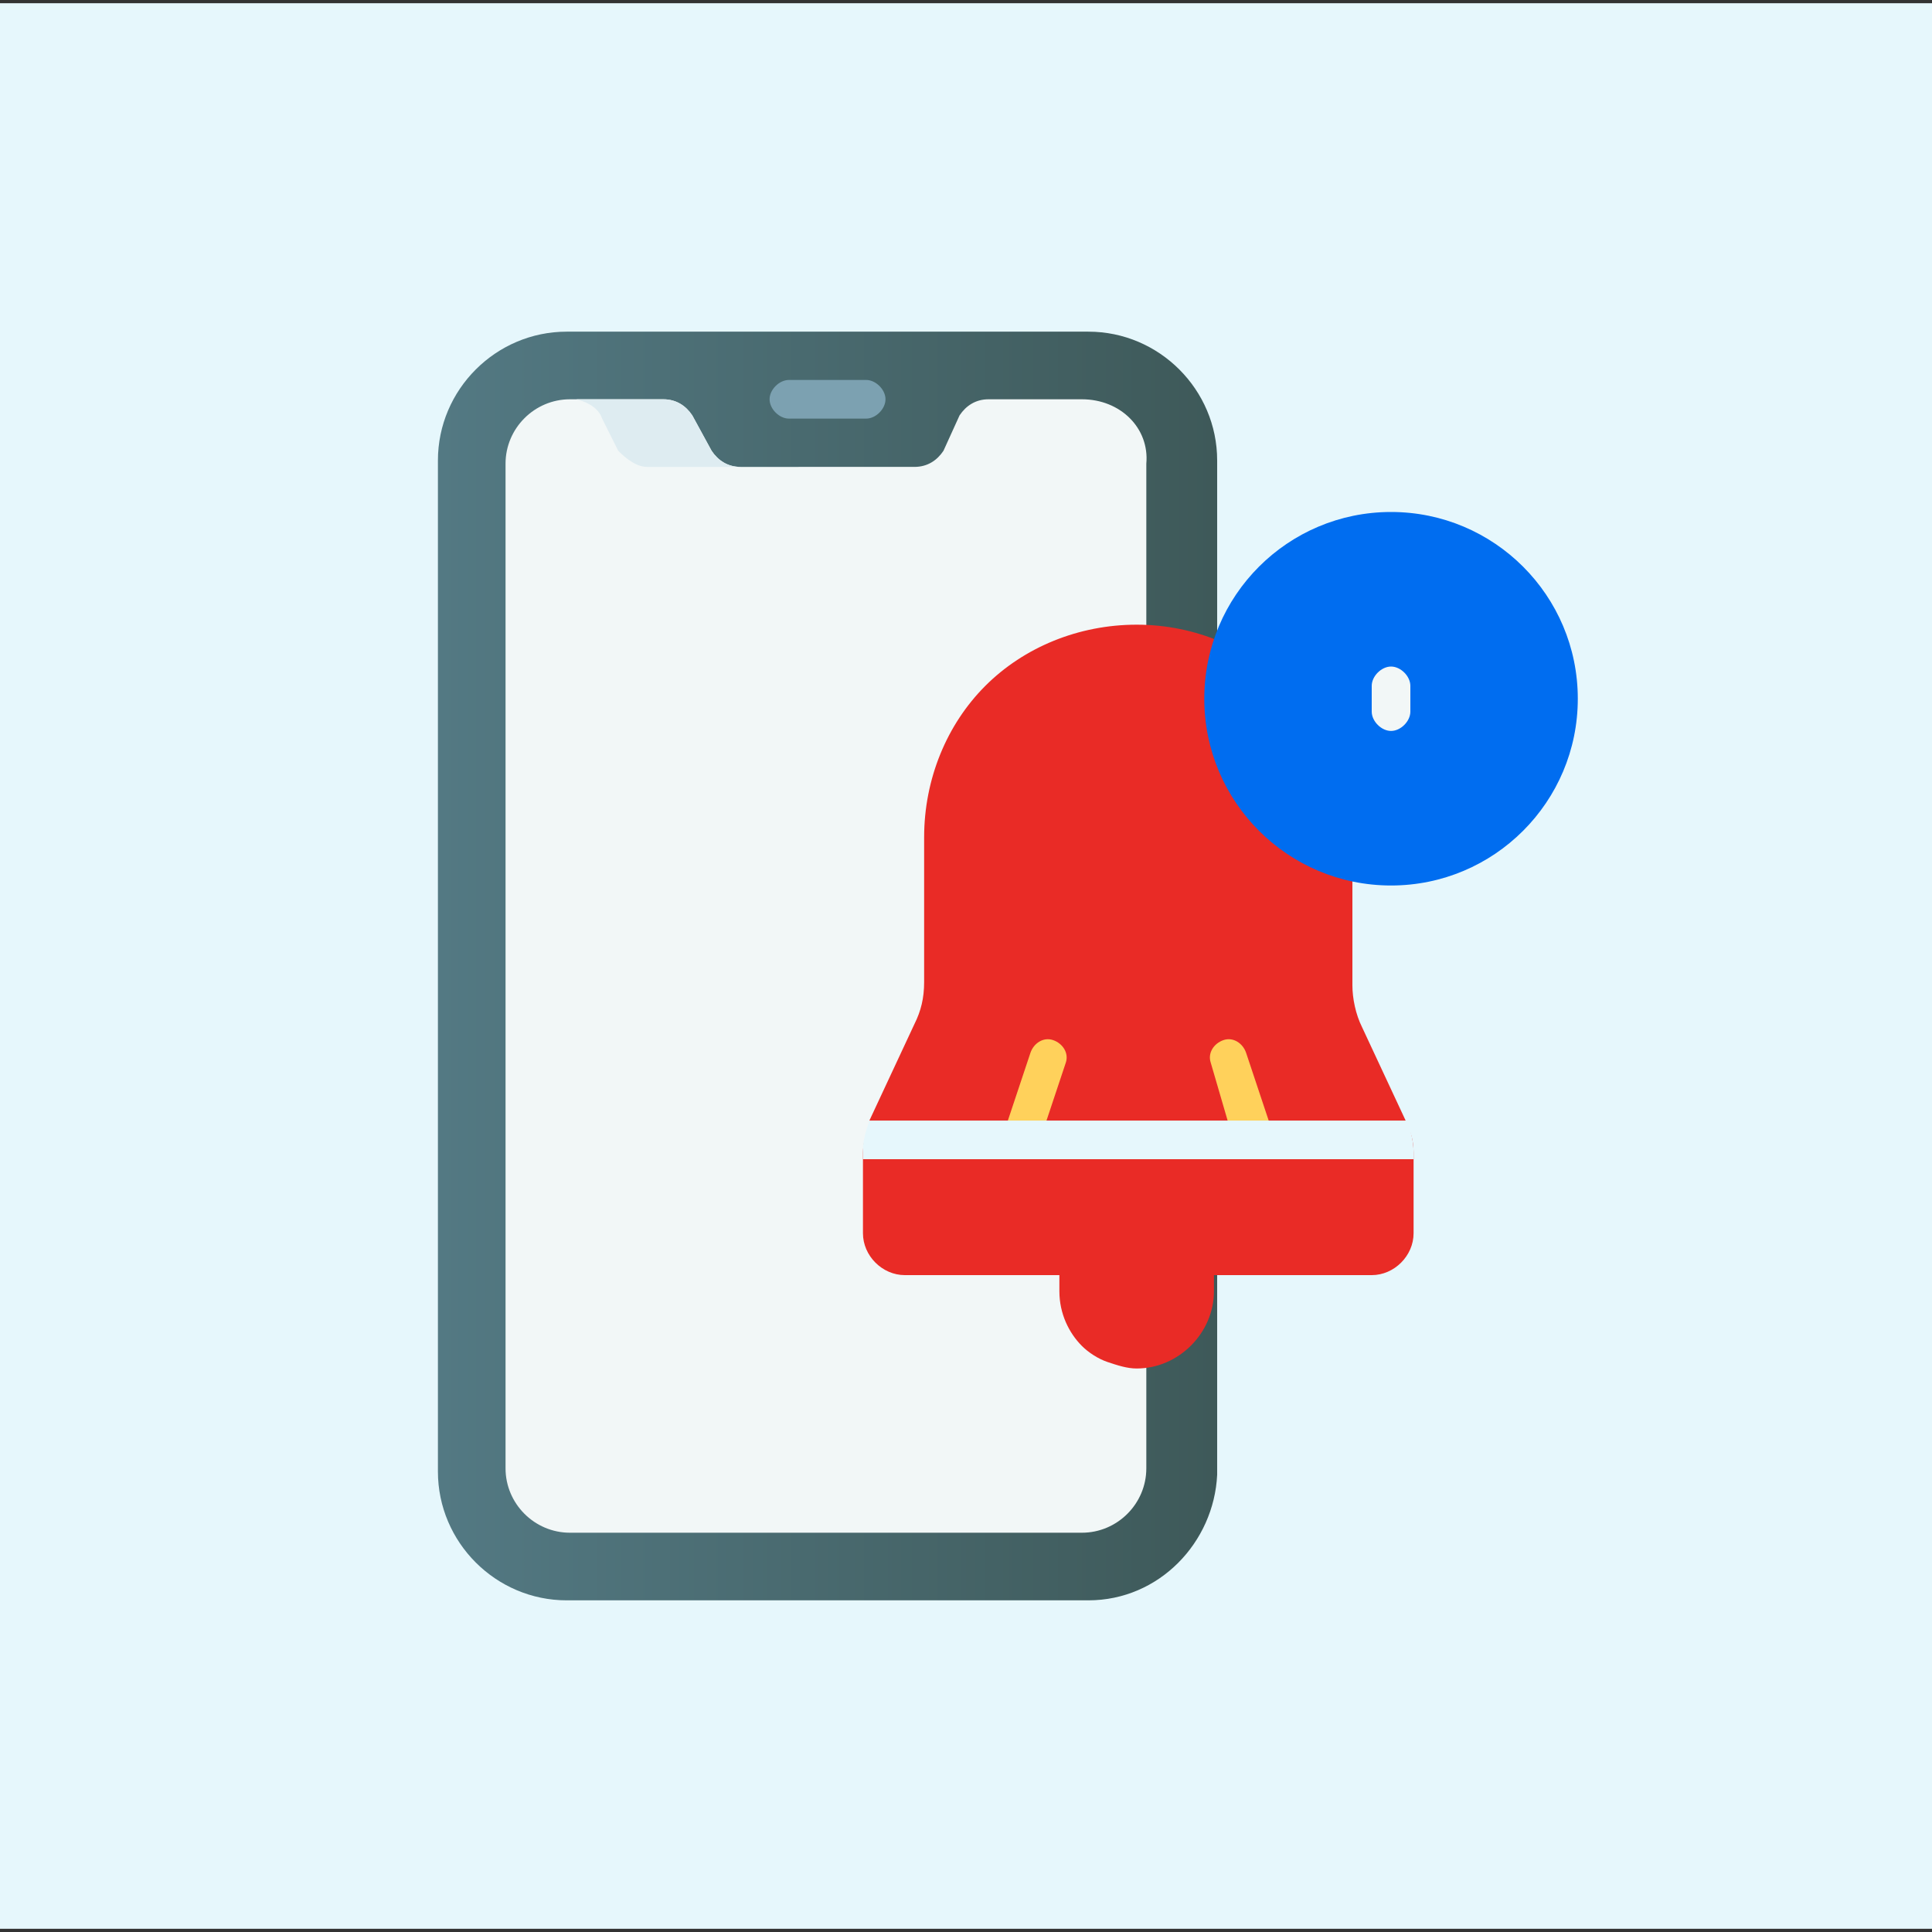
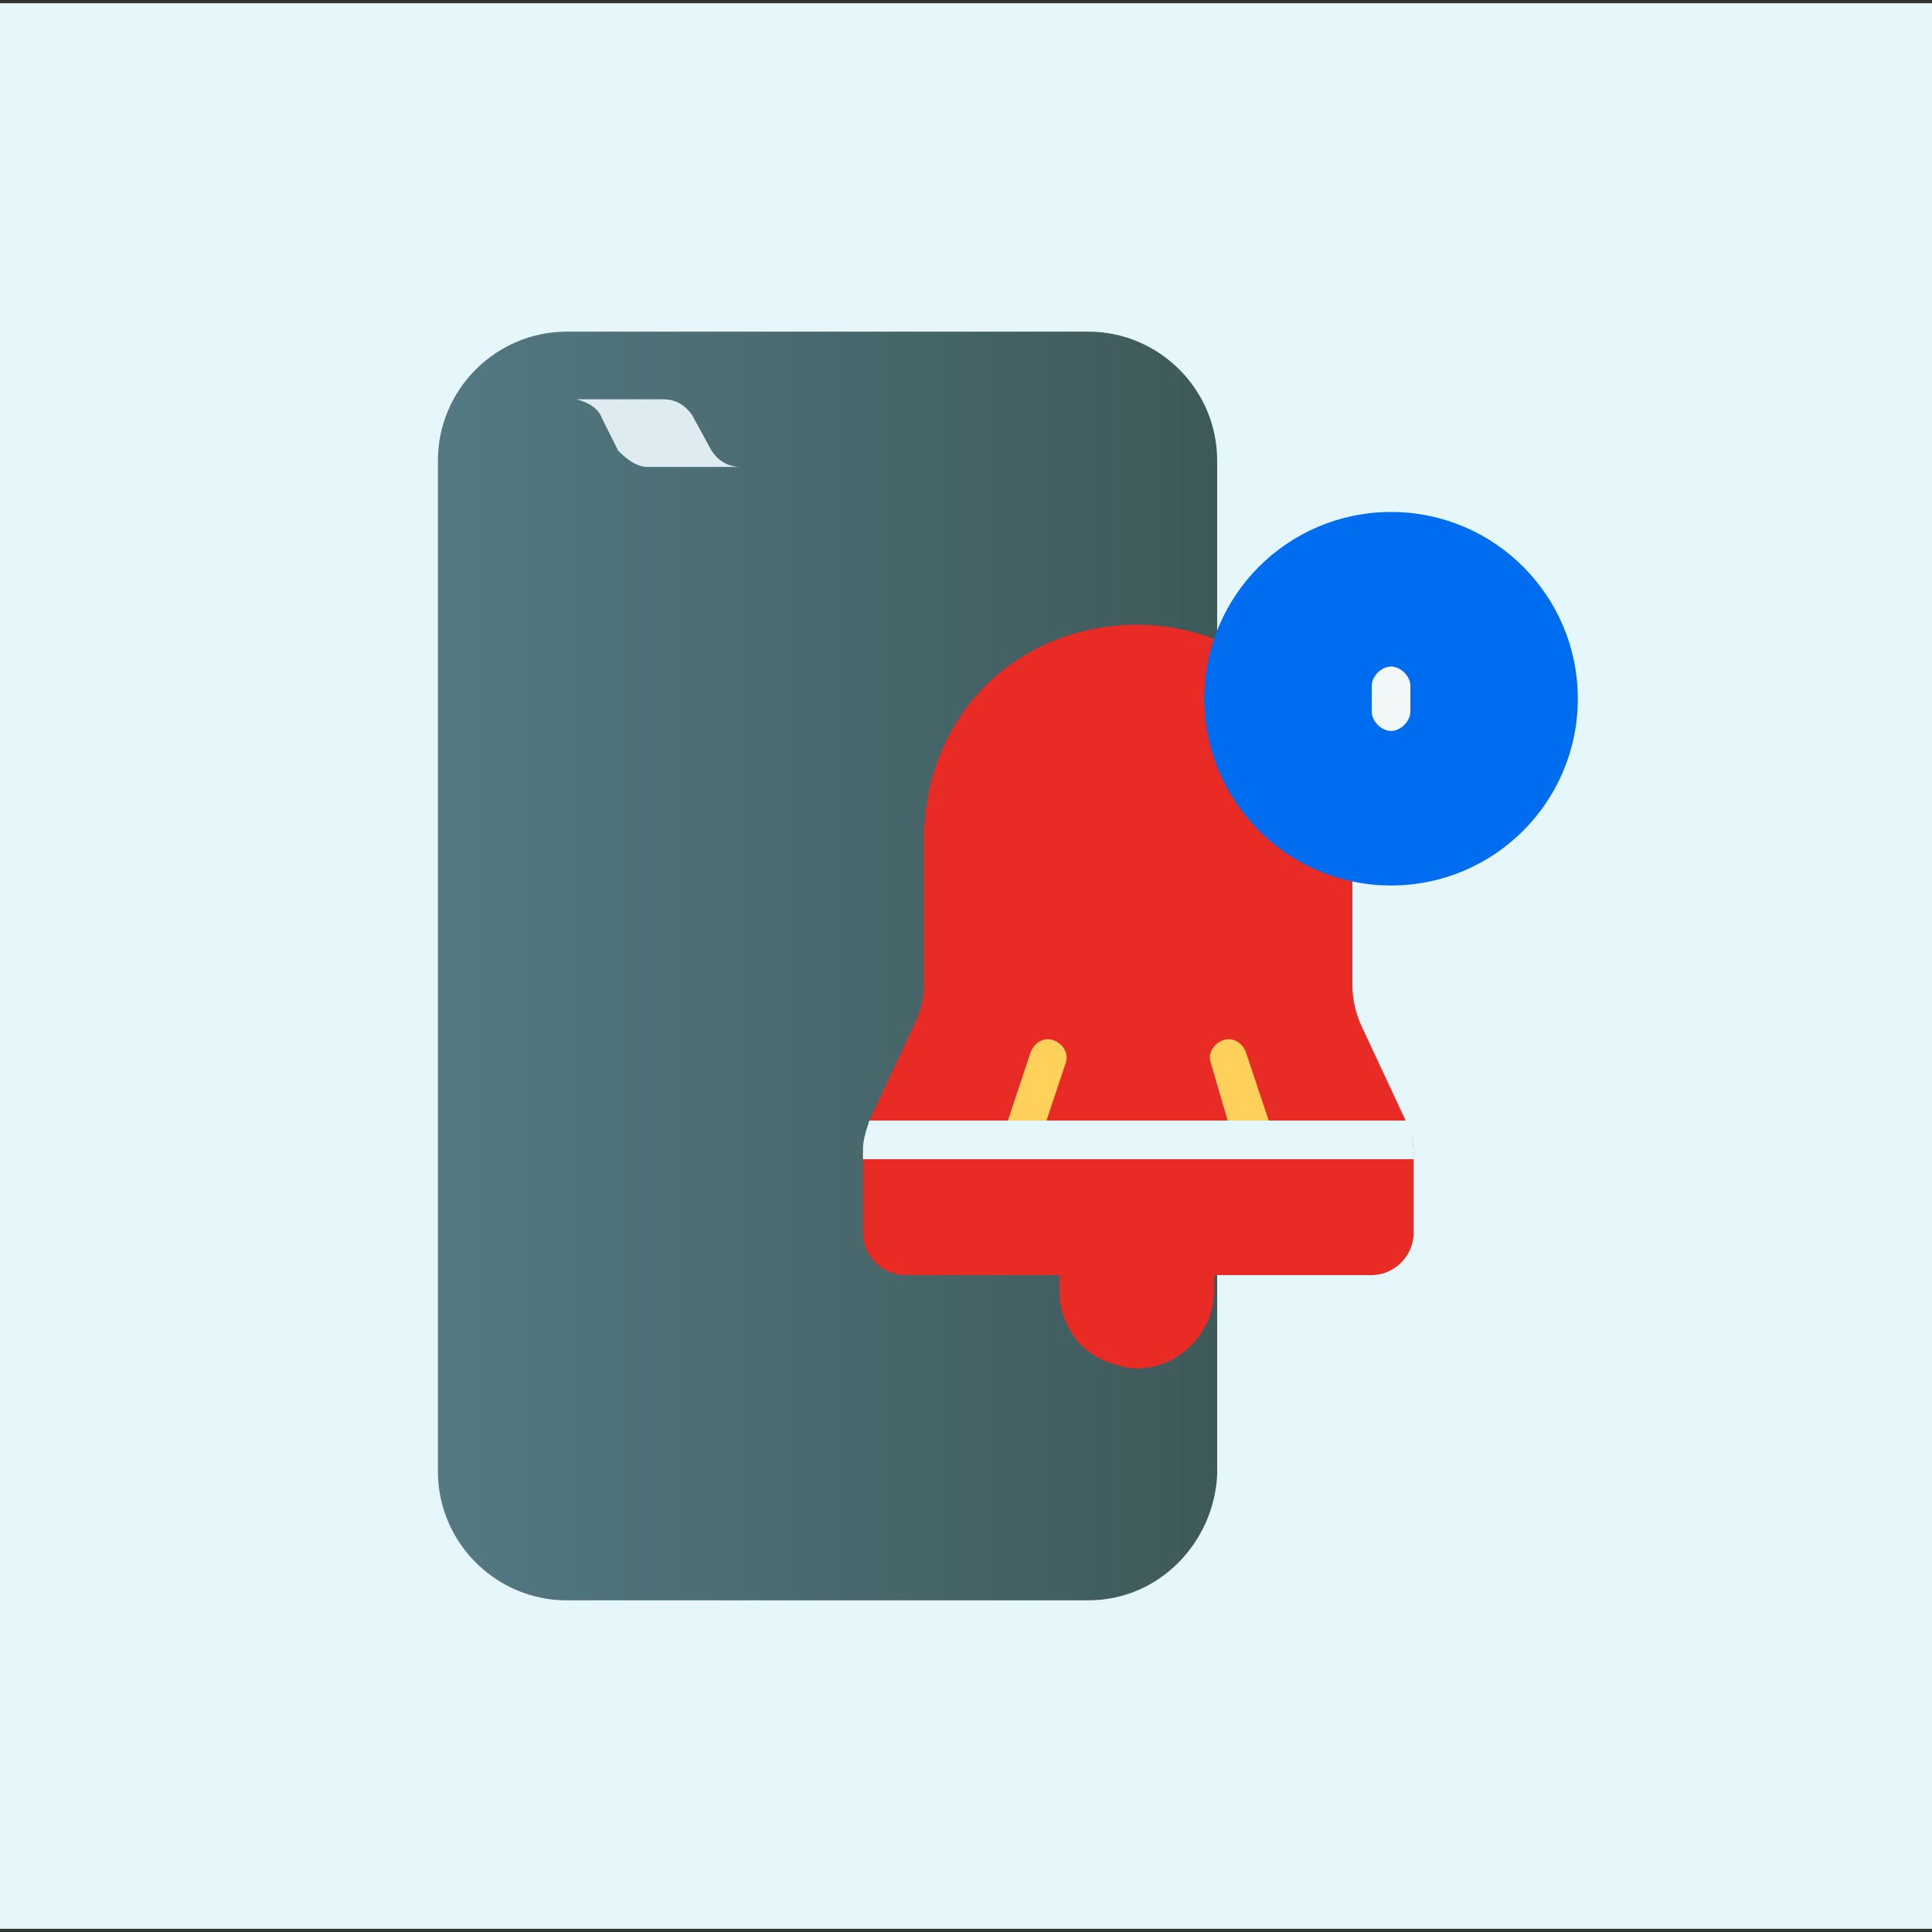
<svg xmlns="http://www.w3.org/2000/svg" version="1.1" id="Capa_1" x="0px" y="0px" width="60px" height="60px" viewBox="0 0 60 60" style="enable-background:new 0 0 60 60;" xml:space="preserve">
  <rect x="0" y="0" width="60" height="60" fill="#333333" stroke="none" />
  <style type="text/css">
	.st0{fill:#E6F7FC;}
	.st1{fill:url(#SVGID_1_);}
	.st2{fill:#F2F7F7;}
	.st3{fill:#DEECF1;}
	.st4{fill:#7CA1B1;}
	.st5{fill:#E92B26;}
	.st6{fill:#006DF0;}
	.st7{fill:#FFD15B;}
</style>
  <rect y="0.1" class="st0" width="60" height="59.8" />
  <linearGradient id="SVGID_1_" gradientUnits="userSpaceOnUse" x1="13.647" y1="30" x2="37.743" y2="30">
    <stop offset="0" style="stop-color:#537983" />
    <stop offset="1" style="stop-color:#3E5959" />
  </linearGradient>
  <path class="st1" d="M33.8,49.7H17.6c-2.2,0-4-1.8-4-4V14.3c0-2.2,1.8-4,4-4h16.2c2.2,0,4,1.8,4,4v31.5C37.7,47.9,36,49.7,33.8,49.7  z" />
-   <path class="st2" d="M33.6,12.4h-2.9c-0.4,0-0.7,0.2-0.9,0.5L29.3,14c-0.2,0.3-0.5,0.5-0.9,0.5H23c-0.4,0-0.7-0.2-0.9-0.5l-0.6-1.1  c-0.2-0.3-0.5-0.5-0.9-0.5h-2.9c-1.1,0-2,0.9-2,2v31.2c0,1.1,0.9,2,2,2h15.9c1.1,0,2-0.9,2-2V14.4C35.7,13.3,34.8,12.4,33.6,12.4z" />
  <path class="st3" d="M20.1,14.5H23c-0.4,0-0.7-0.2-0.9-0.5l-0.6-1.1c-0.2-0.3-0.5-0.5-0.9-0.5h-2.7c0.4,0.1,0.7,0.3,0.8,0.6l0.5,1  C19.5,14.3,19.8,14.5,20.1,14.5z" />
-   <path class="st4" d="M26.9,13h-2.4c-0.3,0-0.6-0.3-0.6-0.6s0.3-0.6,0.6-0.6h2.4c0.3,0,0.6,0.3,0.6,0.6S27.2,13,26.9,13z" />
  <path class="st5" d="M37.7,39.5v0.6c0,1.3-1.1,2.4-2.4,2.4c-0.3,0-0.6-0.1-0.9-0.2c-0.3-0.1-0.6-0.3-0.8-0.5c-0.4-0.4-0.7-1-0.7-1.7  v-0.6l2.4-0.6l1.1,0.3L37.7,39.5z" />
  <path class="st5" d="M43.9,35.8v2.5c0,0.7-0.6,1.3-1.3,1.3H28.1c-0.7,0-1.3-0.6-1.3-1.3v-2.5c0-0.3,0.1-0.6,0.2-0.9c0,0,0,0,0-0.1  l1.4-3c0.2-0.4,0.3-0.8,0.3-1.3V26c0-1.8,0.7-3.5,1.9-4.7c1.2-1.2,2.9-1.9,4.7-1.9c3.7,0,6.7,3,6.7,6.7v4.5c0,0.4,0.1,0.9,0.3,1.3  l1.4,3c0,0,0,0,0,0.1C43.8,35.1,43.9,35.4,43.9,35.8L43.9,35.8z" />
  <g>
    <circle class="st6" cx="43.2" cy="21.7" r="5.8" />
  </g>
  <g>
    <g>
      <path class="st2" d="M43.2,22.7c-0.3,0-0.6-0.3-0.6-0.6v-0.8c0-0.3,0.3-0.6,0.6-0.6s0.6,0.3,0.6,0.6v0.8    C43.8,22.4,43.5,22.7,43.2,22.7z" />
    </g>
  </g>
  <g>
    <g>
      <path class="st7" d="M31.8,35.8c-0.1,0-0.1,0-0.2,0c-0.3-0.1-0.5-0.4-0.4-0.7l0.8-2.4c0.1-0.3,0.4-0.5,0.7-0.4    c0.3,0.1,0.5,0.4,0.4,0.7l-0.8,2.4C32.3,35.7,32,35.8,31.8,35.8z" />
    </g>
    <g>
      <path class="st7" d="M38.9,35.8c-0.3,0-0.5-0.2-0.6-0.4L37.6,33c-0.1-0.3,0.1-0.6,0.4-0.7c0.3-0.1,0.6,0.1,0.7,0.4l0.8,2.4    c0.1,0.3-0.1,0.6-0.4,0.7C39,35.8,39,35.8,38.9,35.8z" />
    </g>
  </g>
  <path class="st0" d="M43.9,35.8V36H26.8v-0.3c0-0.3,0.1-0.6,0.2-0.9h16.7C43.8,35.1,43.9,35.4,43.9,35.8z" />
</svg>